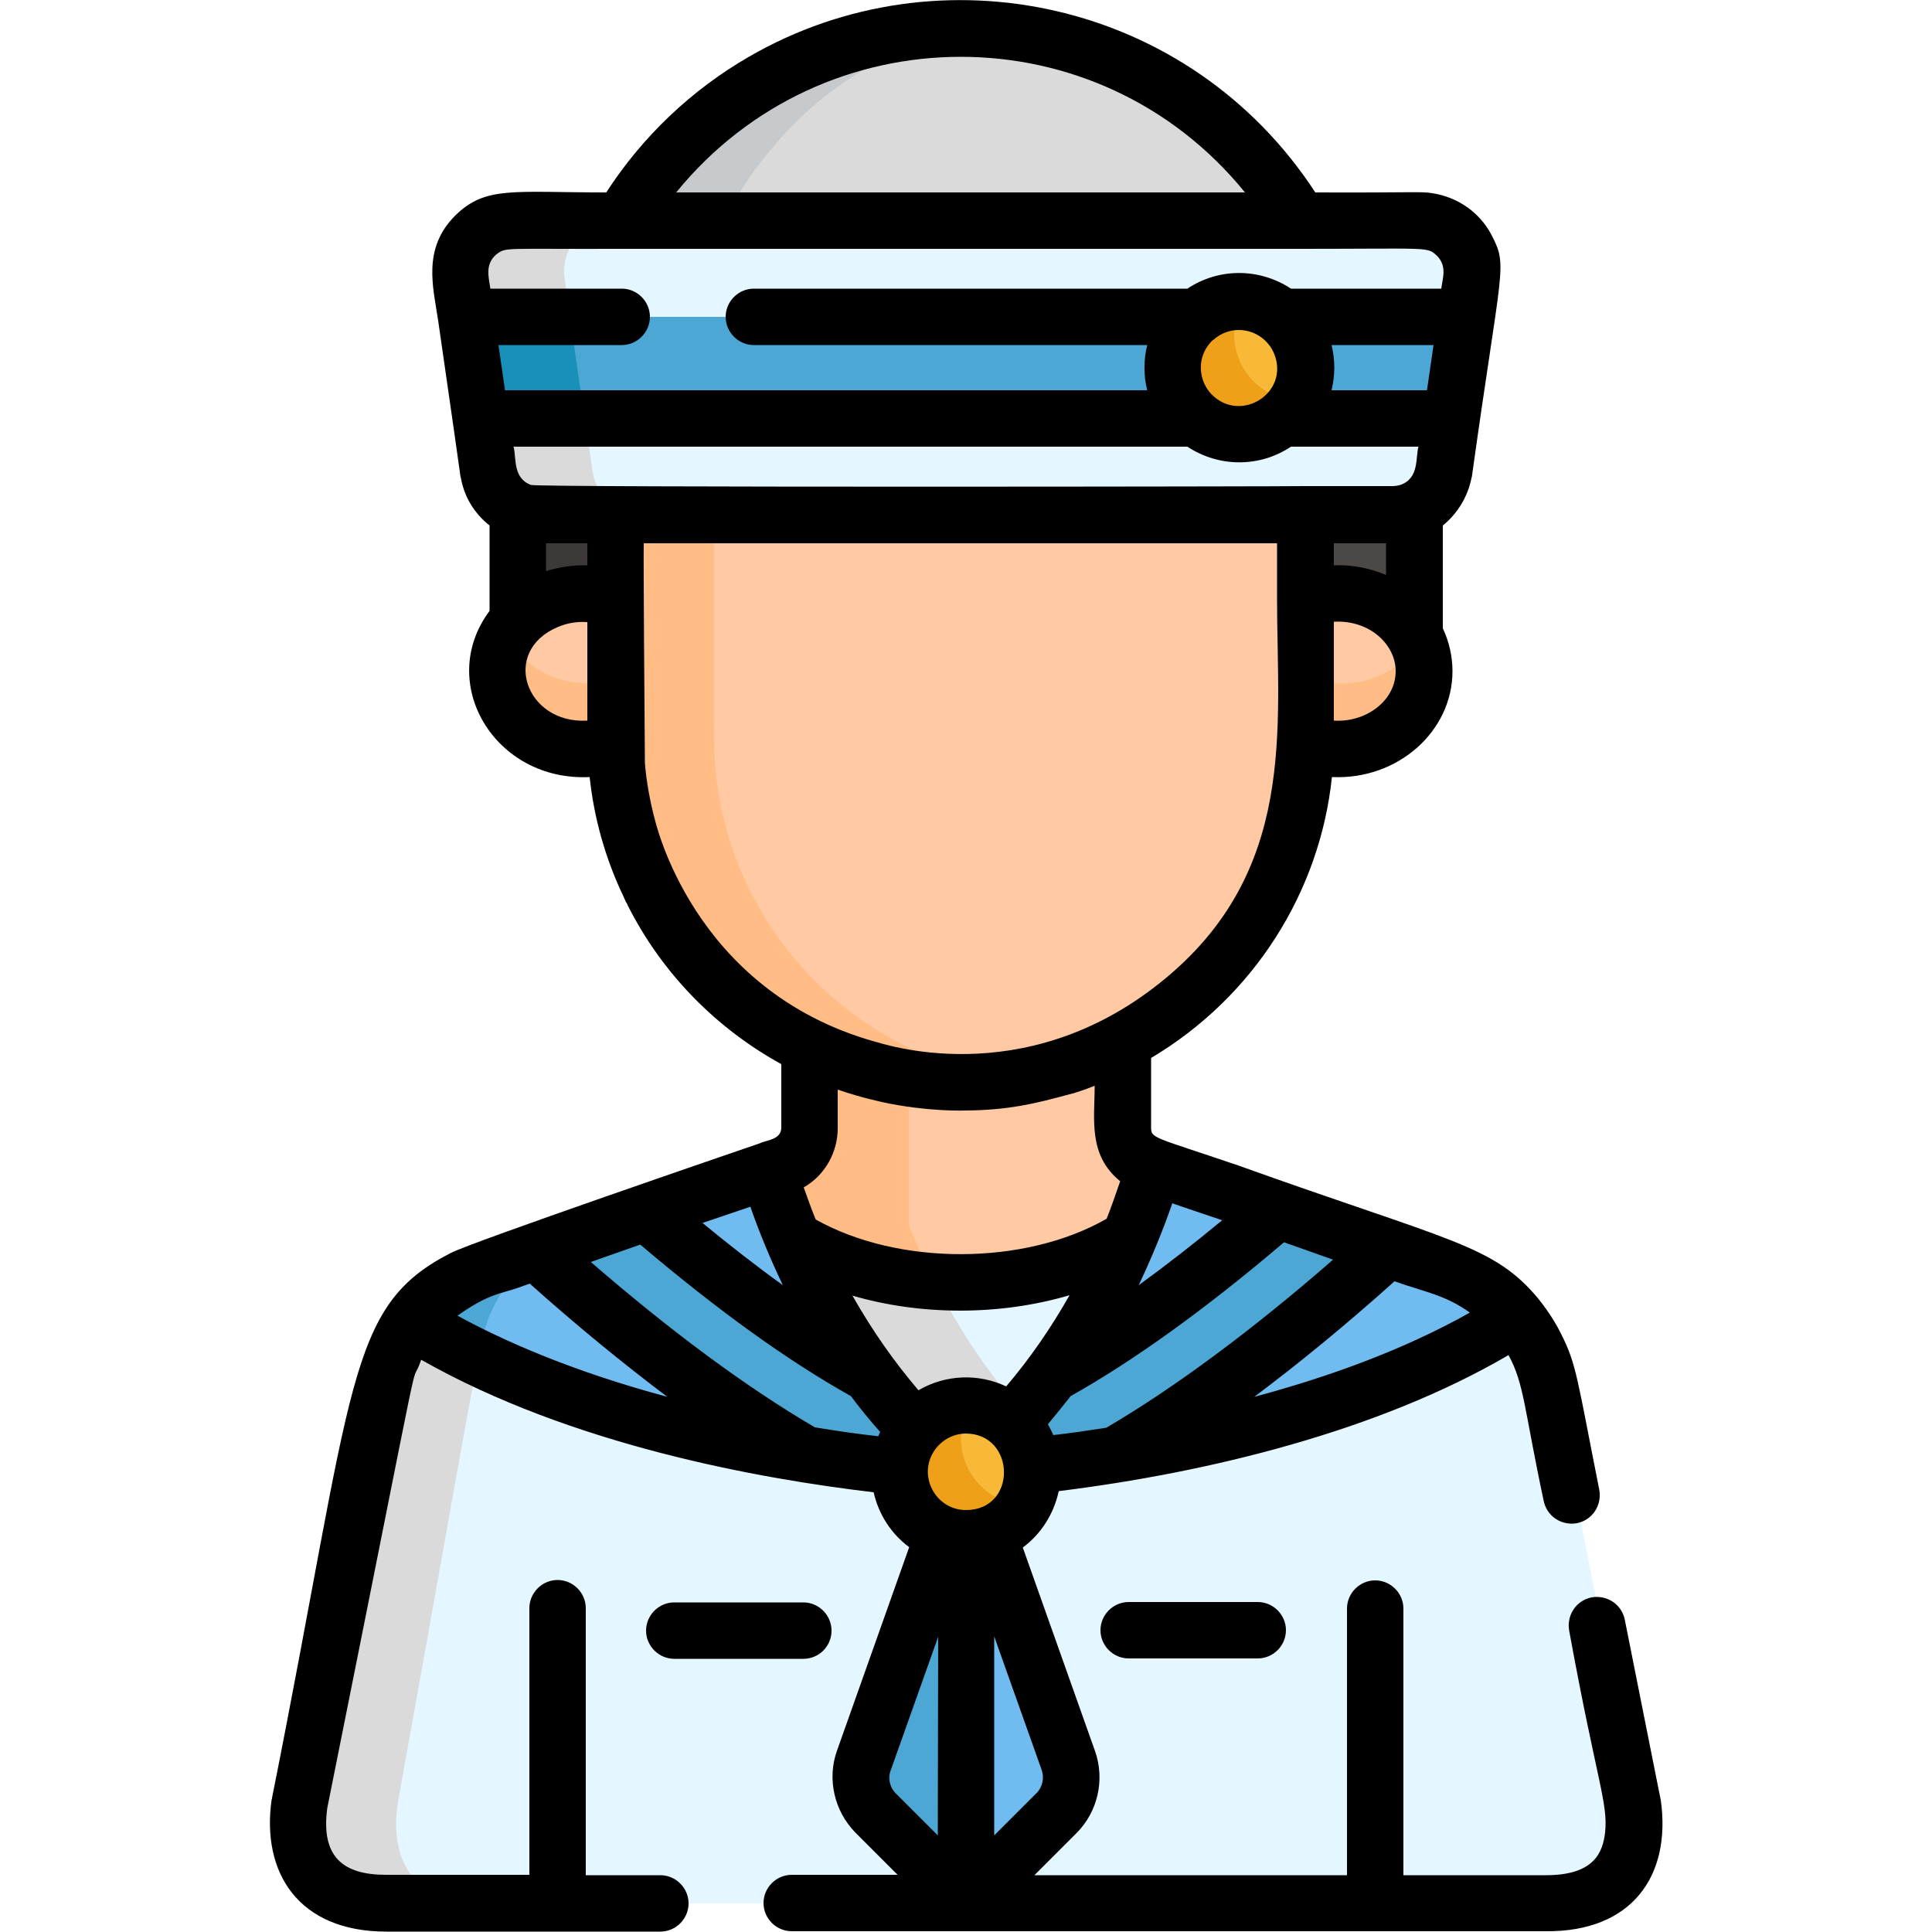
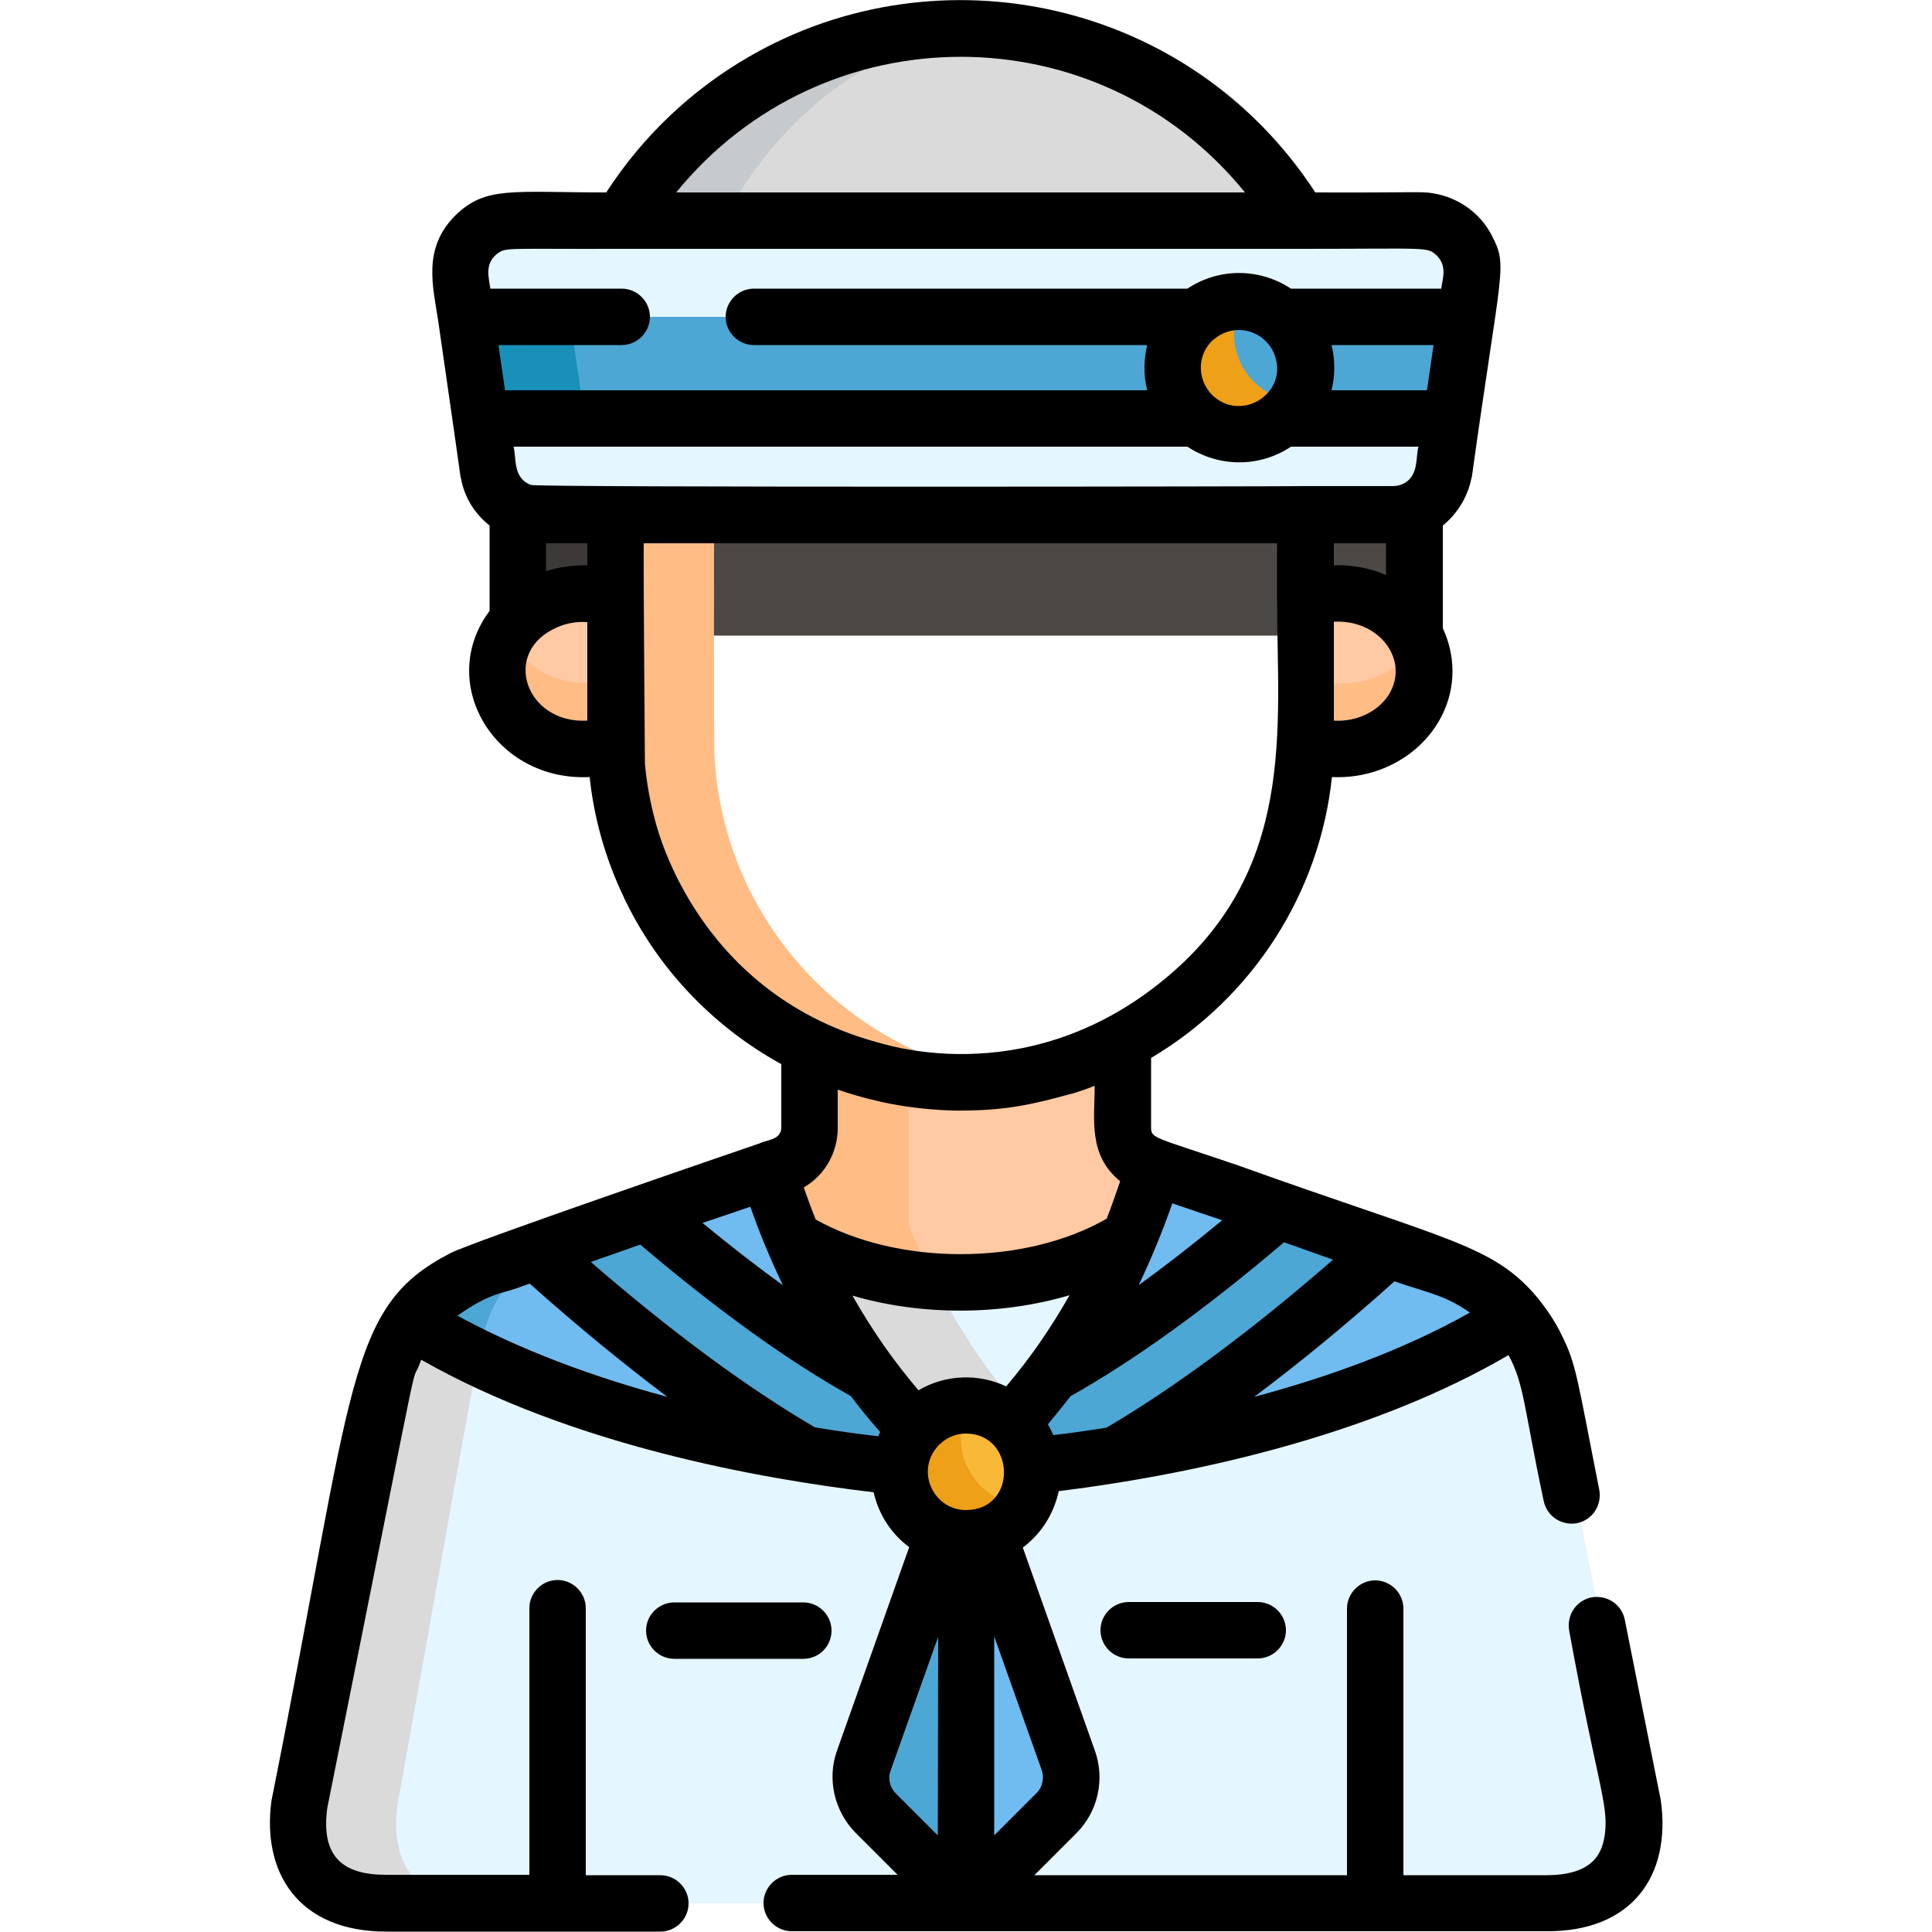
<svg xmlns="http://www.w3.org/2000/svg" id="Capa_1" x="0px" y="0px" viewBox="0 0 500 500" style="enable-background:new 0 0 500 500;" xml:space="preserve">
  <style type="text/css"> .st0{fill:#E4F6FF;} .st1{fill:#D3EFFB;} .st2{fill:#FFBC85;} .st3{fill:#F5A96C;} .st4{fill:#FED1A3;} .st5{fill:#4CA8D4;} .st6{fill:#448DAA;} .st7{fill:#F87C68;} .st8{fill:#FFE07D;} .st9{fill:#FFC250;} .st10{fill:#EC625E;} .st11{fill:#B0B0AE;} .st12{fill:#FEC9A3;} .st13{fill:#FEB784;} .st14{fill:#E0E0DE;} .st15{fill:#3C6787;} .st16{fill:#365D7A;} .st17{fill:#334562;} .st18{fill:#FEC093;} .st19{fill:#7A432A;} .st20{fill:#D6D6D4;} .st21{fill:#DADADA;} .st22{fill:#70BBEF;} .st23{fill:#4CA7D5;} .st24{fill:#F9B938;} .st25{fill:#EDA018;} .st26{fill:#C6CACC;} .st27{fill:#4C4846;} .st28{fill:#3D3938;} .st29{fill:#1990BA;} .st30{fill:#E4F6FF;stroke:#000000;stroke-width:15;stroke-miterlimit:10;} .st31{fill:#FFA048;} .st32{fill:#EC8F38;} .st33{fill:#FF8709;} .st34{fill:#FFA048;stroke:#000000;stroke-width:15;stroke-miterlimit:10;} </style>
  <g>
    <path class="st0" d="M399.3,350.4c-4.5-10.2-12.6-17.5-22.8-21.7c-2.2-0.9-1.4-0.5-6.9-2.2c2.7,1-49.9-17.4-71.1-24.8 c-4.2-1.4-7-5.4-7-9.8v-22.3c-25.6,13.7-56.3,13.8-81.1,1.4v20.9c0,4.4-2.8,8.4-7,9.8c-3,1,10.8-3.7-29.2,10h0c0,0,0,0,0,0l0,0l0,0 c-51,18.1-49.2,16.6-55.4,20.4c-9.7,6-16.4,15.2-18.9,27.2c-0.3,1.4-21.3,106.7-21.4,107.5c-3.9,27.6,22.3,25.8,22.4,25.8 c99.2,0,210.8,0,300.2,0c0.6-0.2,22.3,1.8,22.8-20.1C424,469.9,403.1,359.1,399.3,350.4z" />
    <path class="st21" d="M102.9,466.8C124.9,345.2,124,344.6,128.9,336c2.9-5,7-9.5,10.3-11.9c-0.1,0-7,2.5-6.9,2.4 c-3.7,1.1-7.7,1.9-13.6,5.6c-9.7,6-16.4,15.2-18.9,27.2c-0.3,1.4-21.3,106.7-21.4,107.5c-3.9,27.6,22.3,25.8,22.4,25.8 c2.4,0,21.5,0,24.4,0C107.9,492.7,100.7,482.5,102.9,466.8z" />
    <path class="st12" d="M199.9,302.9c1.4,4.7,3.4,10.8,6.3,17.7c24.3,15.1,62.9,15,87-0.2c3-7.2,5.1-13.6,6.5-18.3 c-0.1-0.1-8.1-1.9-8.1-10.2v-25.2c-26.1,13.9-56.9,13.5-81.1,1.4v23.8c0,4.4-2.8,8.4-7,9.8L199.9,302.9L199.9,302.9L199.9,302.9z" />
    <path class="st22" d="M268.1,379.4c28.6-3.1,84.6-12.3,125.4-38.5c-6.8-8.2-15.1-12.1-23.8-14.4c-2.3-0.8,14.6,5.1-70-24.5 c-4,13.9-14.2,41.6-36.9,66.3C265.7,371.2,267.7,375.1,268.1,379.4z" />
    <path class="st23" d="M331.8,313.1c-17.4,15-38.4,31.4-58.6,42.5c-3.2,4.3-6.6,8.5-10.5,12.7c3,2.8,5.1,6.7,5.4,11.1 c6.1-0.7,13.5-1.6,21.7-2.9c25.3-14.6,50.7-35.4,70.4-53.3L331.8,313.1z" />
    <path class="st22" d="M277.5,455.7l-20.8-58.6c-1.8,0.6-3.7,1-5.7,1v94.5l23.4-23.4C278,465.7,279.2,460.4,277.5,455.7z" />
    <path class="st23" d="M224.5,455.7c-1.7,4.7-0.5,10,3.1,13.5l23.4,23.4v-94.5c-2,0-3.9-0.4-5.7-1L224.5,455.7z" />
    <circle class="st24" cx="251" cy="380.9" r="17.2" />
    <path class="st25" d="M251,363.8c-13.1,0-21.6,14.3-14.9,25.8c6.7,11.5,23.2,11.3,29.8,0C252.7,389.5,244.4,375.2,251,363.8z" />
    <path class="st2" d="M235.2,330.8L235.2,330.8c2.2,0.3,4.3,0.6,6.6,0.8c-2.6-5.1-4.8-10-6.6-14.5v-41.1c-9.1-1.5-17.6-4.3-24.7-7.9 v23.8c0,4.4-2.8,8.4-7,9.8l-3.5,1.2c1.8,6,4,12.2,6.3,17.7C214.9,326,225.2,329.3,235.2,330.8z" />
    <path class="st22" d="M237.9,369.8c-23.2-24.6-33.8-52.4-38-66.9c-2.6,0.9,9.5-3.3-25.7,8.8h0c0,0,0,0,0,0l0,0 c-2.2,0.8,10.6-3.8-41.8,14.8c-0.8,0.3-15.1,2.9-24.8,15.6c41.9,26.1,99,34.8,126.3,37.6C234.1,375.9,235.6,372.5,237.9,369.8z" />
    <path class="st23" d="M123.8,351.1c1-5,1.9-9.5,5.1-15.1c2.9-5,7-9.5,10.3-11.9c-0.1,0-7,2.5-6.9,2.4c-3.7,1.1-7.7,1.9-13.6,5.6 c-4.1,2.5-8.1,6-11.2,10C112.8,345.4,118.2,348.3,123.8,351.1z" />
    <path class="st21" d="M237.9,369.8C237.9,369.8,237.9,369.8,237.9,369.8c6.4-7.5,17.6-8.1,24.8-1.5c0.8-0.8,1.5-1.7,2.3-2.5 c-10.2-11.4-17.7-23.4-23.2-34.3c-13.7-1.1-26.1-5.1-35.5-11C212.3,335,222.2,353.2,237.9,369.8z" />
    <path class="st23" d="M168.3,313.8l-28.5,10.1c19.6,17.7,44.6,38.2,69.6,52.6c9.5,1.5,17.8,2.6,24.4,3.2c0.3-3.8,1.7-7.2,4-9.9 c-4.4-4.6-8.3-9.4-11.8-14.1C205.9,344.6,185.8,328.9,168.3,313.8z" />
    <path class="st21" d="M161.9,58.1h175.4C296.9-9.5,202.4-9.5,161.9,58.1z" />
    <path class="st26" d="M256.3,7.6c-39.4-2.7-75.1,18.4-94.4,50.5h24.8C201.1,30,226.7,9.9,256.3,7.6z" />
    <rect x="134.9" y="126.4" class="st27" width="232.1" height="38.1" />
    <rect x="134.9" y="126.4" class="st28" width="25.4" height="38.1" />
    <path class="st0" d="M380.4,64.2c2.7,5.2,2,3.5-5.9,58.2c-1.2,6.3-6.7,10.8-13.1,10.8H140.5c-6.4,0-11.9-4.5-13.1-10.8 c-7.7-53.2-8.2-52.3-6.6-56.6c1.8-5,6.2-8.2,11.1-8.7c1-0.1,236.9-0.1,238.2,0C374.3,57.6,378.3,60.2,380.4,64.2z" />
-     <path class="st21" d="M153.4,122.4c-7.8-54.4-7.5-50.6-7.4-53c0.5-7.1,6.4-12.4,13.3-12.4c-27.2,0-28.1-0.5-32,1.5 c-4,2.1-6.6,5.9-7.1,10.1c-0.3,2.6-0.3,0.9,7.3,53.8c1.2,6.3,6.7,10.8,13.1,10.8h25.9C160.1,133.3,154.6,128.7,153.4,122.4z" />
    <g>
      <path class="st12" d="M162.3,155c-2.6-0.9-7.3-1.4-10.2-1.4c-12.4,0-22.4,9-22.4,20.1c0,11.1,10,20.1,22.4,20.1 c2.9,0,7.6-0.5,10.2-1.4V155z" />
      <path class="st12" d="M337,155c2.6-0.9,7.3-1.4,10.2-1.4c12.4,0,22.4,9,22.4,20.1c0,11.1-10,20.1-22.4,20.1 c-2.9,0-7.6-0.5-10.2-1.4V155L337,155z" />
    </g>
    <g>
      <path class="st2" d="M131.7,165.2c-6.9,13.2,3.9,28.6,20.3,28.6c2.9,0,7.6-0.5,10.2-1.4v-17c-2.6,0.9-7.3,1.4-10.2,1.4 C143.1,176.9,135.3,172.1,131.7,165.2z" />
      <path class="st2" d="M347.2,176.9c-2.9,0-7.6-0.5-10.2-1.4v17c2.6,0.9,7.3,1.4,10.2,1.4c16.5,0,27.2-15.4,20.3-28.6 C363.9,172.1,356.2,176.9,347.2,176.9z" />
    </g>
    <path class="st23" d="M121.6,82l3.8,26.4c11.9,0,232.7,0,251.2,0l3.8-26.4C288.2,82,213.1,82,121.6,82z" />
    <path class="st29" d="M147.5,82h-25.9c0.4,2.7,3.5,23.9,3.8,26.4h25.9L147.5,82z" />
-     <path class="st12" d="M160.3,133.3c-0.1,12.7-0.4,60.4,0.7,69.1c5.9,45.4,45.4,78.9,91.2,77.7c42.9-1.2,78.2-32.7,85.4-73.9 c2.7-15.5,0.6-28.8,1.3-72.8L160.3,133.3L160.3,133.3z" />
    <path class="st2" d="M184.9,195.3c-0.2-3.6-0.1-61.9-0.1-62h-24.4c-0.1,15.5-0.4,60.1,0.7,69c5.6,47.2,50.2,83.9,100.8,76.9 C219.8,273.4,187,238.4,184.9,195.3z" />
-     <circle class="st24" cx="321.7" cy="95.2" r="17.2" />
    <path class="st25" d="M321.7,78c-13.1,0-21.6,14.3-14.9,25.8c6.7,11.5,23.2,11.3,29.8,0C323.4,103.7,315.1,89.5,321.7,78z" />
    <path d="M215.2,422c0-4-3.3-7.3-7.3-7.3h-33.4c-4,0-7.3,3.3-7.3,7.3c0,4,3.3,7.3,7.3,7.3h33.4C212,429.3,215.2,426,215.2,422z" />
    <path d="M292.1,414.6c-4,0-7.3,3.3-7.3,7.3c0,4,3.3,7.3,7.3,7.3h33.4c4,0,7.3-3.3,7.3-7.3c0-4-3.3-7.3-7.3-7.3H292.1z" />
    <path d="M429.8,465.8c-0.1-0.4,0.5,2.6-9.3-46.6c-0.8-4-4.6-6.5-8.6-5.8c-4,0.8-6.5,4.6-5.8,8.6c7.1,38.9,10.1,44.6,9.3,52.2 c-0.6,5.2-2.8,11.1-15.3,11.1h-36.9v-69c0-4-3.3-7.3-7.3-7.3c-4,0-7.3,3.3-7.3,7.3v69h-80.9l10.9-10.9c5.5-5.5,7.4-13.8,4.8-21.2 l-18.7-52.7c4.7-3.5,8-8.6,9.3-14.6c38.7-4.8,82.7-15.5,116.4-35.2c4.1,7.5,4,13.8,9.1,37.7c0.8,4,4.6,6.5,8.6,5.8 c4-0.8,6.5-4.6,5.8-8.6c-5.7-28.7-5.9-32.5-9.8-40.2c-2.6-5.4-6-9.2-5.9-9.2c-11.7-14.1-22.6-14.8-77.8-34.6 c-21.7-7.4-22.5-6.9-22.5-9.8v-18c26.6-15.8,43.7-43,46.8-72.7c17,0.8,31.2-11.8,31.2-27.4c0-3.9-0.9-7.7-2.5-11.1v-26.6 c3.7-3,6.4-7.3,7.4-12.2c0-0.1,0-0.2,0.1-0.3c7.7-55.3,9.4-54.4,5.1-62.7c-3.1-5.9-8.8-9.8-15.3-10.8l0,0c-2.9-0.5-5-0.1-30.3-0.2 C308,0.1,243.2-13.9,193.8,14.7c-14.9,8.6-27.6,20.7-36.9,35.1c-24.2,0-31.2-1.7-39,5.9c-8.7,8.6-5.8,18.6-4.5,27.3 c7.8,53.9,5.3,37.7,5.9,40.8c0.9,5,3.6,9.2,7.4,12.2v22.1c-13.9,18.6,1.3,44.2,25.9,43c1.1,10.4,4,21,8.8,31l0.2,0.5 c0.2,0.3,0.3,0.7,0.5,1c0.1,0.2,0.2,0.3,0.3,0.5l0,0.1c9,17.9,23.1,32,39.8,41.2v16.4c0,3.2-3.8,3.2-5.6,4.1 c-5.3,1.8-75,25.7-80,28.4c-27.1,13.9-24.7,33.4-46.2,141c0,0.1,0,0.3-0.1,0.4c-2.7,18.9,6.9,34.2,29.7,34.2h70.9 c4,0,7.3-3.3,7.3-7.3c0-4-3.3-7.3-7.3-7.3h-19.3v-69.1c0-4-3.3-7.3-7.3-7.3s-7.3,3.3-7.3,7.3v69H99.9c-11.2,0-16.9-4.7-15.2-17.3 c27.2-135.6,20.7-105.6,24.3-116c38.9,22.1,87.5,30.8,117.1,34.3c1.3,5.8,4.6,10.8,9.2,14.2l-18.7,52.7c-2.6,7.3-0.7,15.6,4.8,21.2 l10.9,10.9h-27.4c-4,0-7.3,3.3-7.3,7.3c0,4,3.3,7.3,7.3,7.3h195.2C422.3,500,432.6,485.5,429.8,465.8z M380.4,339.7 c-17.4,9.8-37.1,16.8-55.8,21.8c11.6-8.7,23.7-18.6,36.3-29.9C368.8,334.4,374,335.1,380.4,339.7z M332.3,321.5l12.7,4.5 c-21,18.3-41.1,33.2-58.7,43.5c-4.6,0.7-9.2,1.4-13.7,1.9c-0.4-0.9-0.9-1.9-1.4-2.8c2-2.4,4-4.9,5.9-7.3 C293.5,352.1,312.1,338.7,332.3,321.5z M228.2,285.2c12,2.6,21.7,2.2,21.6,2.2c11.1-0.1,17.9-1.7,27.7-4.4l0.1,0 c0.9-0.3,2.7-0.8,5.7-2c0,8.5-1.8,17.9,6.6,24.7c-1.1,3.2-2.2,6.4-3.5,9.7c-21.2,12.2-54,12.2-75.3,0.2c-1.1-2.7-2.1-5.5-3.1-8.3 c5.6-3.2,8.8-9.2,8.8-15.3V282C223.5,284.3,228.9,285.3,228.2,285.2z M303.4,311.4C303.4,311.4,303.4,311.4,303.4,311.4 C303.4,311.4,303.4,311.4,303.4,311.4C303.4,311.4,303.4,311.4,303.4,311.4C303.4,311.4,303.4,311.4,303.4,311.4 c0.1,0,0.2,0.1,0.5,0.2c0,0,0,0,0,0c1.1,0.4,4.2,1.4,12.4,4.2c-7.5,6.2-14.7,11.8-21.6,16.8C298,325.6,300.9,318.6,303.4,311.4z M345.2,186.5v-25.6c9.4-0.5,16,6,16,12.8C361.2,181.3,353.6,187,345.2,186.5z M345.2,146.3v-5.7h13.5v8.2 C354.7,147.1,350,146.1,345.2,146.3z M369.3,101h-24.7c0.9-3.7,1-7.7,0-11.7h26.4L369.3,101z M322.2,49.8H175 C213,3.1,284.1,2.9,322.2,49.8z M129,89.3h31.9c4,0,7.3-3.3,7.3-7.3s-3.3-7.3-7.3-7.3h-34c-0.4-2.9-1.5-6.3,1.6-8.9 c2.6-1.9,1.4-1.3,32.4-1.4h175.4c34.3,0,32.9-0.6,35.6,1.8c2.7,2.8,1.4,5.9,1.1,8.5h-38.9c-8.2-5.4-18.7-5.4-26.8,0H195.1 c-4,0-7.3,3.3-7.3,7.3s3.3,7.3,7.3,7.3h101.8c-0.9,3.6-1,7.8,0,11.7H130.7L129,89.3z M313.6,102.1c-0.1-0.1-0.5-0.5-0.7-0.8 c-2.9-3.7-2.9-9.1,0.4-12.7c0.1-0.1,0.3-0.4,0.9-0.8c1.7-1.5,4-2.4,6.4-2.4c4.5,0,8.5,3.1,9.6,7.5 C332.7,102.4,320.7,109.3,313.6,102.1z M152,186.5c-16,0.9-22.5-17.9-7.7-24.2c2.3-1,4.9-1.5,7.7-1.3V186.5z M152,146.3 c-3.7-0.1-7.4,0.5-10.7,1.5v-7.2H152V146.3z M137.4,125.5c-4.8-1.8-3.7-7.1-4.5-9.9h174.4c8.2,5.4,18.7,5.4,26.8,0h33 c-0.8,2.6,0.3,8.2-4.7,9.9c-0.7,0.2-1.4,0.3-2,0.3h-22.6C337.8,125.9,139.2,126.2,137.4,125.5z M169.4,211.8 c-1-3.7-2.1-9.2-2.5-14.3c-0.1-12.1-0.4-53.1-0.3-56.9h163.9V155c0,33.3,5.4,70.8-30.1,99.2c-36,28.9-72.9,15.5-73.9,15.4 C179,256.3,169.5,212,169.4,211.8z M194.2,312.3c2.2,6.4,5.1,13.4,8.4,20.3c-6.7-4.8-13.6-10.2-20.8-16.1L194.2,312.3z M118.4,340.5c8.1-5.8,11.7-5.8,15.3-7.1l3.4-1.2c12.3,11,24.2,20.7,35.6,29.3C148.1,354.9,130.3,347,118.4,340.5z M227.3,371.7 c-5.4-0.6-10.9-1.4-16.4-2.3c-17.6-10.3-37.1-24.7-58-42.8l12.8-4.5c19.9,16.9,38.2,30.1,54.5,39.2c2,2.7,5,6.4,7.6,9.3 C227.7,370.7,227.4,371.5,227.3,371.7z M220.6,335.3c17.4,5.1,37.9,5.3,56.2-0.1c-4.9,8.6-10.2,16.3-16.4,23.6 c-7.2-3.4-15.7-3.1-22.7,1C231.4,352.4,225.9,344.6,220.6,335.3z M242.7,475l-10.9-10.9c-1.5-1.5-2.1-3.9-1.3-5.9l12.3-34.6 L242.7,475L242.7,475z M250,390.8c-8,0-12.8-9.2-7.9-15.8c1.9-2.5,4.8-4,7.9-4C262.9,371.1,263.3,390.8,250,390.8z M257.3,423.5 l12.3,34.6c0.7,2,0.2,4.4-1.3,5.9L257.3,475L257.3,423.5L257.3,423.5z" />
  </g>
</svg>